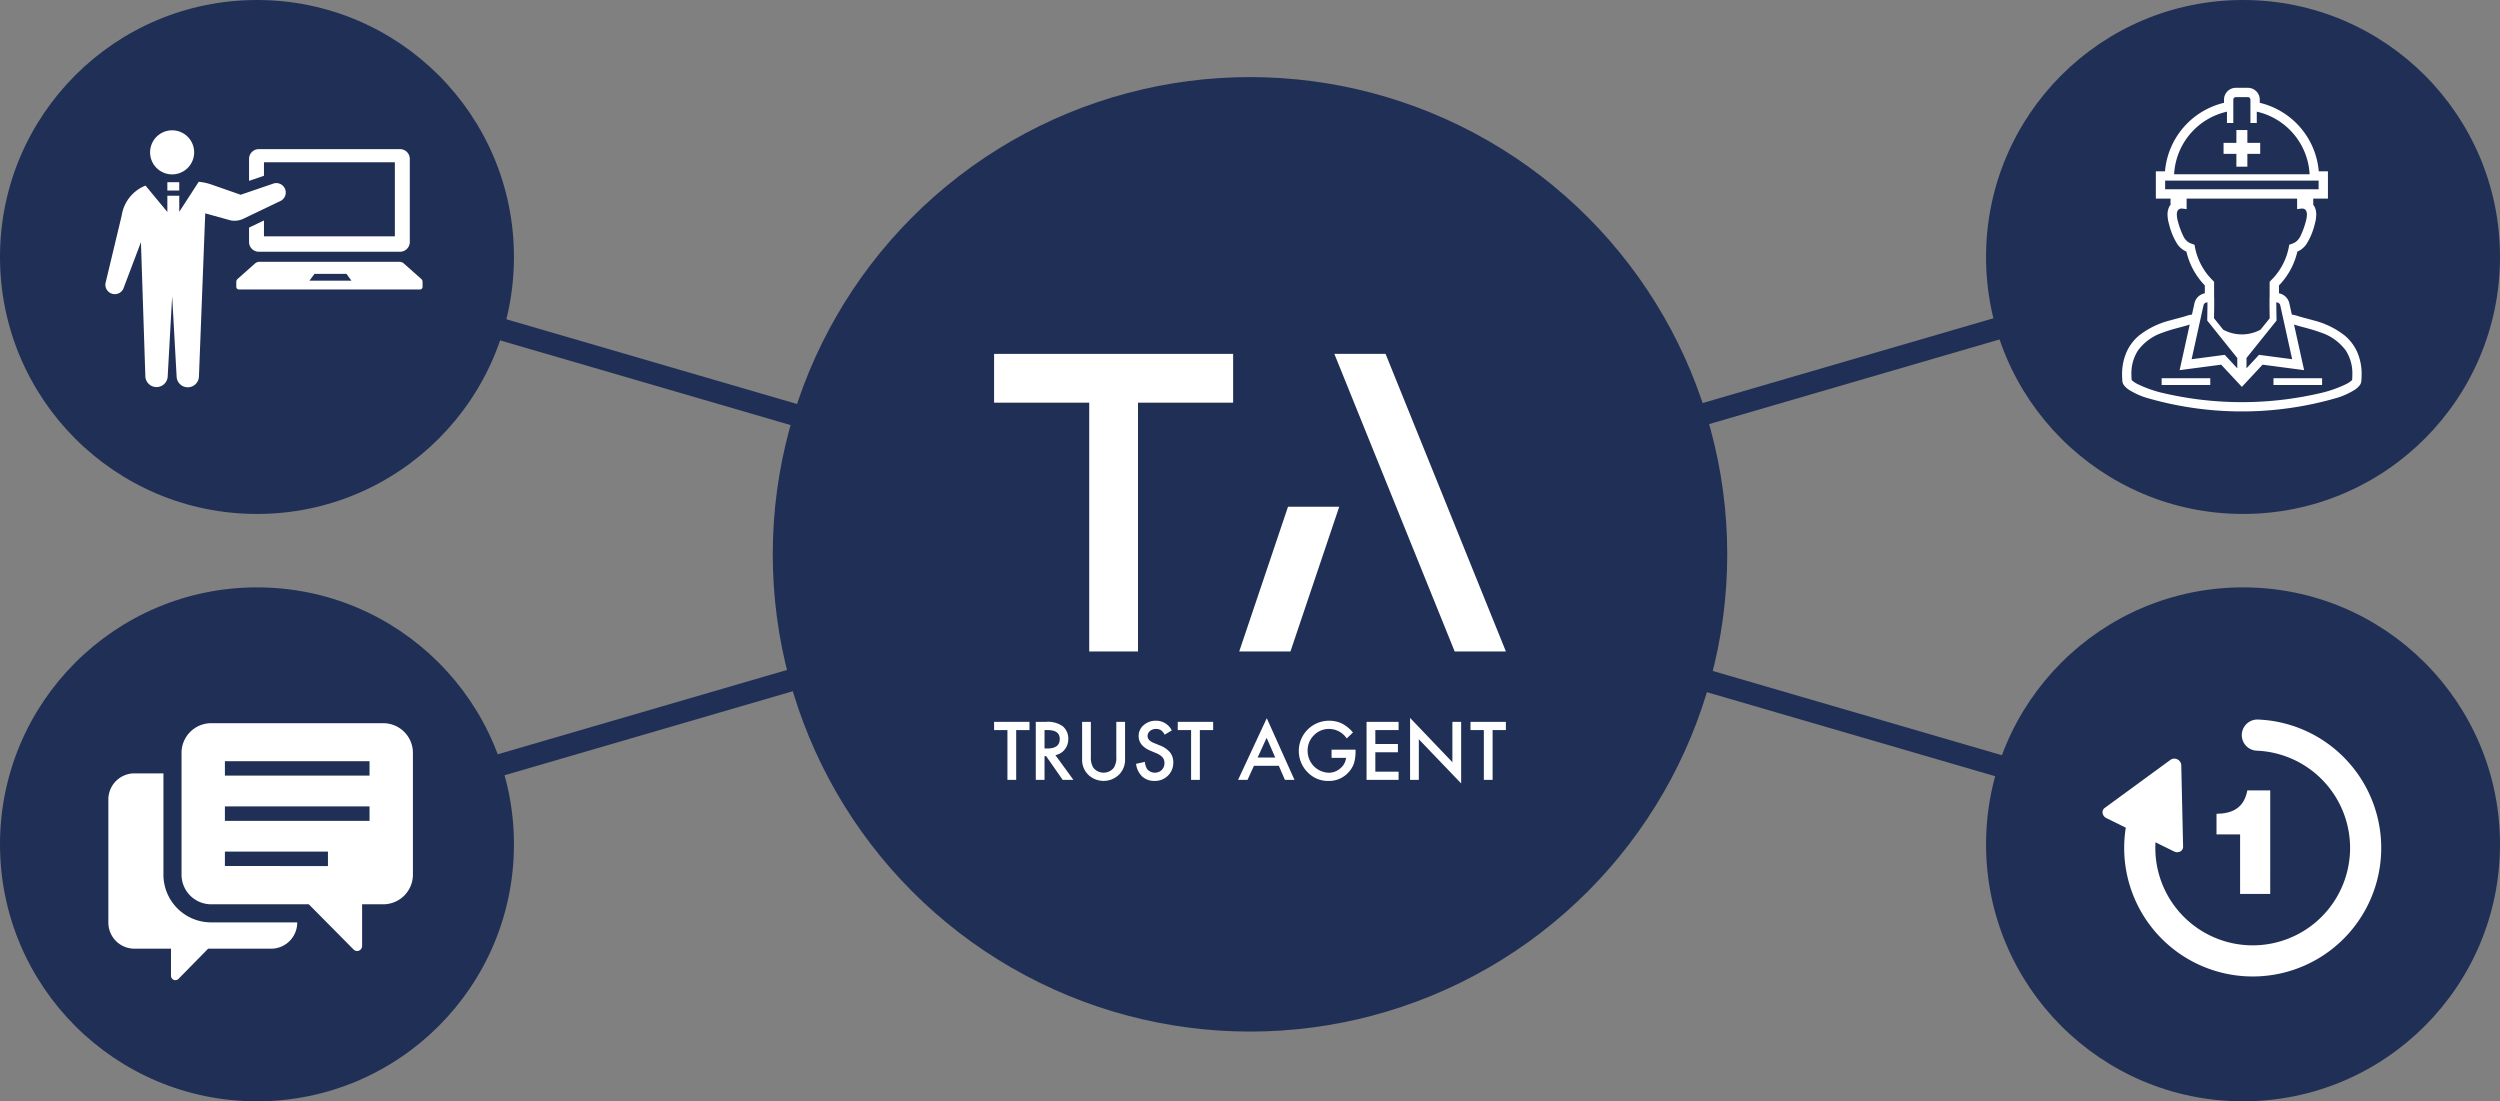
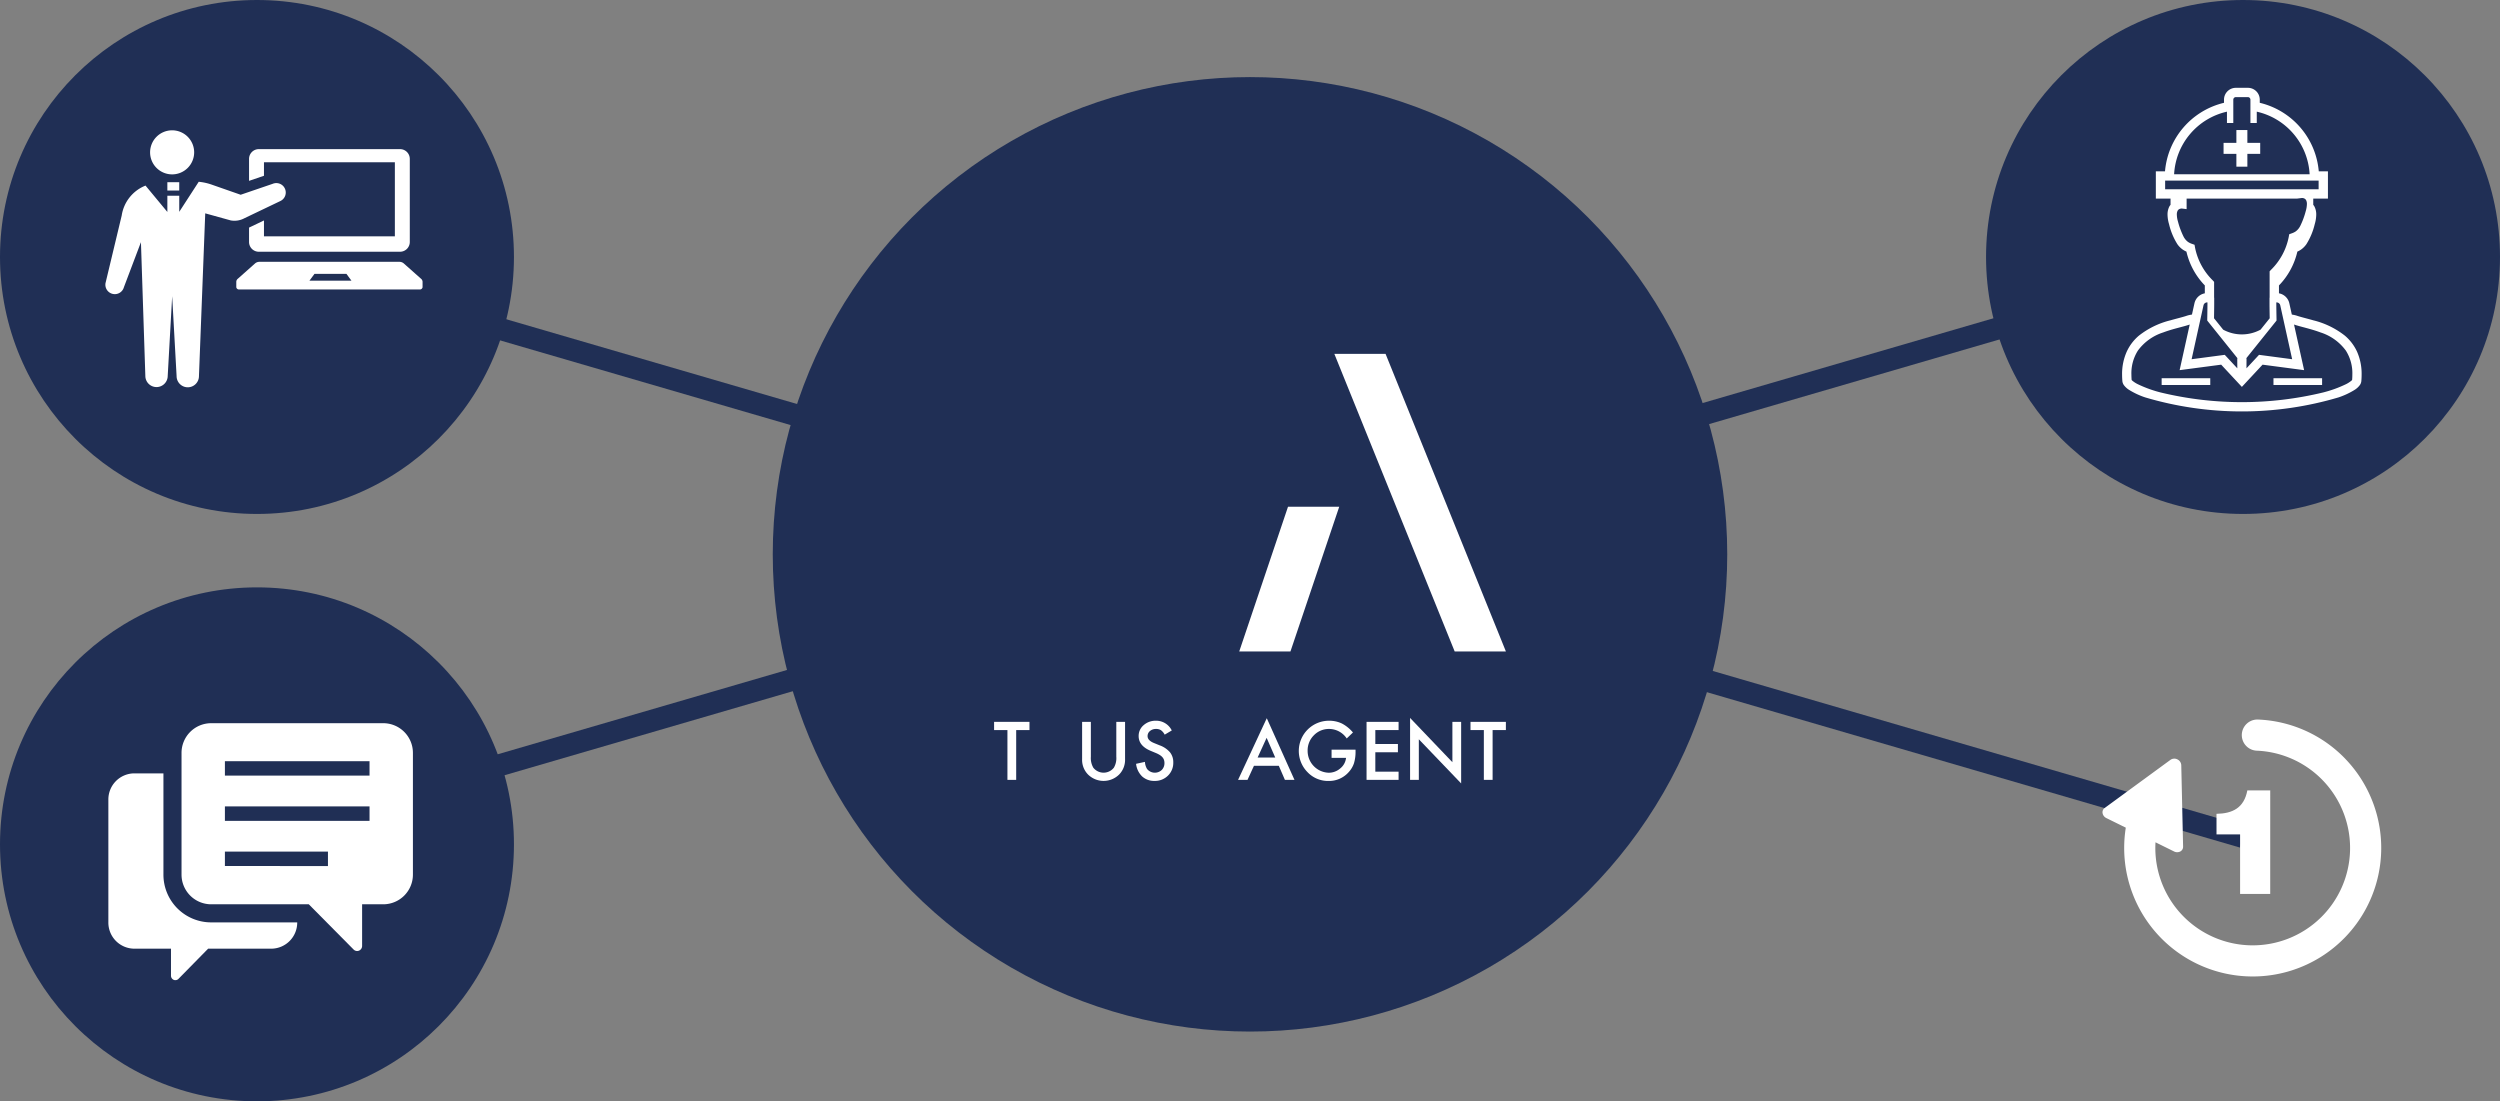
<svg xmlns="http://www.w3.org/2000/svg" width="530" height="233.48" viewBox="0 0 530 233.48">
  <rect x="0" y="0" width="530" height="233.48" fill="#808080" stroke="none" />
  <defs>
    <style>
      .a {
        fill: none;
        stroke: #202f55;
        stroke-miterlimit: 10;
        stroke-width: 4.67px;
      }

      .b {
        fill: #202f55;
      }

      .c {
        fill: #fff;
      }
    </style>
  </defs>
  <g>
    <line class="a" x1="53.7" y1="54.479" x2="475.521" y2="177.445" />
    <line class="a" x1="53.7" y1="177.445" x2="475.521" y2="54.479" />
    <g>
      <circle class="b" cx="265" cy="117.518" r="101.175" />
      <g>
        <g>
-           <polygon class="c" points="261.423 75.025 210.748 75.025 210.748 85.367 230.915 85.367 230.915 138.111 241.257 138.111 241.257 85.367 261.423 85.367 261.423 75.025" />
          <polygon class="c" points="262.716 138.111 273.058 107.43 283.917 107.43 273.575 138.111 262.716 138.111" />
          <polygon class="c" points="308.393 138.111 282.883 75.025 293.742 75.025 319.252 138.111 308.393 138.111" />
        </g>
        <g>
          <path class="c" d="M215.432,154.777v10.556h-1.856V154.777h-2.828v-1.745h7.5v1.745Z" />
-           <path class="c" d="M223.75,160.091l3.809,5.242h-2.271l-3.513-5.035h-.335v5.035h-1.856v-12.3h2.175a5.431,5.431,0,0,1,3.521.916,3.366,3.366,0,0,1,1.195,2.693,3.492,3.492,0,0,1-.749,2.247A3.335,3.335,0,0,1,223.75,160.091Zm-2.31-1.41h.589q2.639,0,2.638-2.016,0-1.888-2.566-1.888h-.661Z" />
          <path class="c" d="M231.263,153.032v7.4a4.076,4.076,0,0,0,.518,2.317,2.771,2.771,0,0,0,4.358,0,4,4,0,0,0,.518-2.317v-7.4h1.857v7.919a4.433,4.433,0,0,1-1.211,3.2,4.685,4.685,0,0,1-6.685,0,4.433,4.433,0,0,1-1.211-3.2v-7.919Z" />
          <path class="c" d="M248.417,154.857l-1.506.892a2.583,2.583,0,0,0-.805-.956,1.876,1.876,0,0,0-1.028-.255,1.9,1.9,0,0,0-1.282.438,1.362,1.362,0,0,0-.51,1.085q0,.9,1.338,1.451l1.227.5a5.235,5.235,0,0,1,2.191,1.479,3.337,3.337,0,0,1,.693,2.141,3.763,3.763,0,0,1-1.131,2.806,3.877,3.877,0,0,1-2.828,1.116,3.771,3.771,0,0,1-2.645-.952,4.376,4.376,0,0,1-1.283-2.673l1.88-.414a3.205,3.205,0,0,0,.446,1.5,2.12,2.12,0,0,0,3.115.216,2.01,2.01,0,0,0,.574-1.474,2.075,2.075,0,0,0-.1-.656,1.685,1.685,0,0,0-.311-.55,2.5,2.5,0,0,0-.546-.469,5.2,5.2,0,0,0-.8-.418l-1.187-.494q-2.524-1.066-2.525-3.121a2.963,2.963,0,0,1,1.059-2.317,3.833,3.833,0,0,1,2.637-.939A3.684,3.684,0,0,1,248.417,154.857Z" />
-           <path class="c" d="M254.368,154.777v10.556h-1.856V154.777h-2.829v-1.745h7.506v1.745Z" />
          <path class="c" d="M271.107,162.346h-5.266l-1.37,2.987h-2l6.087-13.074,5.871,13.074H272.4Zm-.757-1.745-1.824-4.183-1.912,4.183Z" />
          <path class="c" d="M282.293,158.928h5.083v.406a8.391,8.391,0,0,1-.327,2.454,5.206,5.206,0,0,1-1.075,1.848,5.571,5.571,0,0,1-4.358,1.928,5.991,5.991,0,0,1-4.422-1.864,6.406,6.406,0,0,1,4.589-10.907,6.263,6.263,0,0,1,2.693.587,7.732,7.732,0,0,1,2.35,1.907l-1.322,1.267a4.488,4.488,0,0,0-3.689-2.016,4.407,4.407,0,0,0-3.274,1.346,4.5,4.5,0,0,0-1.323,3.315,4.622,4.622,0,0,0,4.462,4.621,3.715,3.715,0,0,0,2.461-.922,3.277,3.277,0,0,0,1.219-2.225h-3.067Z" />
          <path class="c" d="M296.5,154.777h-4.931v2.956h4.788v1.744h-4.788v4.112H296.5v1.744H289.71v-12.3H296.5Z" />
          <path class="c" d="M298.936,165.333V152.2l8.971,9.386v-8.549h1.857v13.05l-8.971-9.361v8.612Z" />
          <path class="c" d="M316.432,154.777v10.556h-1.856V154.777h-2.829v-1.745h7.5v1.745Z" />
        </g>
      </g>
    </g>
    <circle class="b" cx="54.479" cy="54.479" r="54.479" />
    <circle class="b" cx="54.479" cy="179.001" r="54.479" />
    <circle class="b" cx="475.521" cy="54.479" r="54.479" />
-     <circle class="b" cx="475.521" cy="179.001" r="54.479" />
    <g>
      <path class="c" d="M34.648,185.38V163.954H28.431a5.528,5.528,0,0,0-5.458,5.565v26.034a5.528,5.528,0,0,0,5.458,5.566H36.25v5.734a.95.95,0,0,0,.575.874.921.921,0,0,0,1.011-.207l6.286-6.4h13.43a5.528,5.528,0,0,0,5.458-5.566v-.008H44.7A10.119,10.119,0,0,1,34.648,185.38Z" />
      <path class="c" d="M81.326,153.319H44.7a6.291,6.291,0,0,0-6.215,6.33V185.38a6.292,6.292,0,0,0,6.215,6.33H65.463l9.5,9.589a1.042,1.042,0,0,0,1.152.233,1.076,1.076,0,0,0,.652-.994V191.71h4.557a6.292,6.292,0,0,0,6.215-6.33V159.649A6.292,6.292,0,0,0,81.326,153.319Zm-11.8,30.28H47.68v-3.066H69.527Zm8.815-9.582H47.68V170.95H78.342Zm0-9.583H47.68v-3.066H78.342Z" />
    </g>
    <g>
      <g>
        <path class="c" d="M55.961,34.4H83.712V50.1H55.961V46.737l-3.136,1.5-.027.012V51.3a2.069,2.069,0,0,0,2.069,2.069h29.94A2.069,2.069,0,0,0,86.876,51.3V33.684a2.07,2.07,0,0,0-2.069-2.069H54.867A2.07,2.07,0,0,0,52.8,33.684v4.658l3.163-1.08Z" />
        <path class="c" d="M89.278,59.111l-3.691-3.276a1.428,1.428,0,0,0-.939-.329H55.025a1.427,1.427,0,0,0-.938.329L50.4,59.111a.851.851,0,0,0-.307.633v1.141a.566.566,0,0,0,.623.481H88.961a.565.565,0,0,0,.623-.481V59.744A.85.85,0,0,0,89.278,59.111ZM65.605,59.5l1.068-1.444H73.44L74.507,59.5Z" />
      </g>
      <g>
        <path class="c" d="M36.491,36.969A4.671,4.671,0,1,0,31.82,32.3,4.669,4.669,0,0,0,36.491,36.969Z" />
        <path class="c" d="M60.422,40.035A2,2,0,0,0,57.8,38.972l-6.777,2.316-6.132-2.144a11.8,11.8,0,0,0-2.762-.607L38,44.909V41.5h-2.52v3.436L30.85,39.346a8.129,8.129,0,0,0-5.048,6.34L22.371,60.01a2,2,0,0,0,3.9.871l3.609-9.543.934,28.4a2.37,2.37,0,0,0,4.739,0L36.5,62.8l.939,16.936a2.37,2.37,0,0,0,4.74,0L43.51,45.229l5.41,1.5a4.415,4.415,0,0,0,2.9-.466l7.537-3.606A2,2,0,0,0,60.422,40.035Z" />
        <rect class="c" x="35.479" y="38.627" width="2.52" height="1.766" />
      </g>
    </g>
    <g>
      <path class="c" d="M497.21,160.874a27.173,27.173,0,0,0-18.511-8.331,3.3,3.3,0,0,0-.269,6.6,20.644,20.644,0,1,1-21.5,20.625q0-.6.035-1.2l3.934,1.942a1.457,1.457,0,0,0,1.31.01,1.121,1.121,0,0,0,.608-1.027l-.388-17.294a1.434,1.434,0,0,0-.819-1.208,1.419,1.419,0,0,0-1.456.086L446.192,171.29a1.115,1.115,0,0,0-.445,1.106,1.444,1.444,0,0,0,.8,1.036l4.123,2.034a27.246,27.246,0,1,0,46.536-14.592Z" />
      <path class="c" d="M481.285,189.51H474.9V176.891h-5v-4.359c3.377-.061,5.833-1.228,6.539-4.973h4.851Z" />
    </g>
    <g>
      <rect class="c" x="458.269" y="80.184" width="10.308" height="1.434" />
      <rect class="c" x="481.977" y="80.184" width="10.308" height="1.434" />
-       <path class="c" d="M499.677,74.521a9.822,9.822,0,0,0-2.552-3.352,17.587,17.587,0,0,0-6.695-3.259c-1.418-.407-2.682-.7-3.468-.974a6.315,6.315,0,0,0-.933-.221c-.063-.011-.109-.025-.165-.036l-.524-2.374a2.764,2.764,0,0,0-2.2-2.121V60.512a15.181,15.181,0,0,0,3.9-7.169,4.932,4.932,0,0,0,.78-.432,4.637,4.637,0,0,0,1.135-1.14,14.013,14.013,0,0,0,1.77-4.252,7.409,7.409,0,0,0,.318-2.017,3.663,3.663,0,0,0-.4-1.752,2.569,2.569,0,0,0-.234-.325V42.1h3.114V36.322h-1.943a16.361,16.361,0,0,0-12.511-14.528v-.665a2.511,2.511,0,0,0-2.51-2.511H474a2.511,2.511,0,0,0-2.511,2.511v.665A16.363,16.363,0,0,0,458.98,36.322h-1.941V42.1h3.115v1.324a2.317,2.317,0,0,0-.237.325,3.686,3.686,0,0,0-.4,1.752,7.381,7.381,0,0,0,.32,2.017,13.967,13.967,0,0,0,1.768,4.252,4.64,4.64,0,0,0,1.136,1.14,4.812,4.812,0,0,0,.781.432,15.181,15.181,0,0,0,3.9,7.169v1.672a2.764,2.764,0,0,0-2.2,2.121l-.525,2.374c-.054.011-.1.025-.163.036a6.276,6.276,0,0,0-.935.221c-.784.278-2.05.567-3.466.974a17.581,17.581,0,0,0-6.7,3.259,9.793,9.793,0,0,0-2.55,3.352,11.552,11.552,0,0,0-1,4.9c0,.443.02.9.06,1.374a1.758,1.758,0,0,0,.3.822,3.984,3.984,0,0,0,1.124,1.038,16.126,16.126,0,0,0,3.41,1.594,72.064,72.064,0,0,0,40.991,0,16.126,16.126,0,0,0,3.41-1.594,4.006,4.006,0,0,0,1.126-1.038,1.735,1.735,0,0,0,.3-.822c.04-.474.06-.931.06-1.374A11.567,11.567,0,0,0,499.677,74.521ZM483.415,64.73l.749,3.395,1.775,8.029-7.025-.929-2.661,2.859.01-2.109h-.07l6.432-8.012,0-.26s-.012-.561-.023-1.271-.023-1.567-.023-2.152c0-.061,0-.115,0-.171h.065A.8.8,0,0,1,483.415,64.73Zm-11.3-41.058v2.4h1.345V21.129A.541.541,0,0,1,474,20.59h2.551a.543.543,0,0,1,.539.539v4.944h1.345v-2.4a14.389,14.389,0,0,1,11.206,13.276H460.911A14.392,14.392,0,0,1,472.119,23.672ZM459.01,40.13V38.293h32.537V40.13H459.01Zm6.332,12.326-.1-.565L464.7,51.7a3.439,3.439,0,0,1-.833-.405,3.261,3.261,0,0,1-1-1.228,16.4,16.4,0,0,1-1.134-3.087,5.449,5.449,0,0,1-.244-1.476,1.71,1.71,0,0,1,.163-.822.829.829,0,0,1,.471-.4,1.323,1.323,0,0,1,.386-.078l1.053.13V42.1H486.99v2.231l1.053-.13a1.312,1.312,0,0,1,.386.078.832.832,0,0,1,.471.4,1.72,1.72,0,0,1,.164.822,5.52,5.52,0,0,1-.243,1.476,16.621,16.621,0,0,1-1.134,3.087,3.28,3.28,0,0,1-1,1.228,3.485,3.485,0,0,1-.834.405l-.539.193-.1.565a13.365,13.365,0,0,1-3.8,7.018l-.254.281V63l0,.126h-.022c0,.476,0,.751,0,1.156,0,.954.027,2.566.04,3.189l-1.942,2.418a8.312,8.312,0,0,1-7.924,0l-1.939-2.418c.011-.623.038-2.235.038-3.189,0-.405,0-.68,0-1.156h-.021l0-.126V59.755l-.253-.281A13.365,13.365,0,0,1,465.342,52.456Zm1.049,15.669.751-3.395a.793.793,0,0,1,.774-.621h.065v.171c0,.585-.011,1.443-.023,2.152s-.021,1.268-.021,1.271l0,.26,6.43,8.012h-.068l.008,2.109-2.659-2.859-7.027.929Zm32.258,12.42a1.049,1.049,0,0,1-.172.179,5.836,5.836,0,0,1-1.151.733,25.49,25.49,0,0,1-4.808,1.741,73.274,73.274,0,0,1-34.48,0,25.585,25.585,0,0,1-4.809-1.741,5.791,5.791,0,0,1-1.15-.733,1.027,1.027,0,0,1-.173-.179c-.03-.388-.048-.765-.048-1.123a8.973,8.973,0,0,1,1.38-5.1,10.687,10.687,0,0,1,5.357-3.843c1.045-.394,2.1-.694,3.071-.953s1.83-.473,2.556-.726l-2.14,9.672,8.81-1.162,4.386,4.711,4.387-4.711,8.808,1.162L486.335,68.8c.726.253,1.6.467,2.554.726s2.028.559,3.072.953a10.671,10.671,0,0,1,5.356,3.843,8.949,8.949,0,0,1,1.381,5.1C498.7,79.78,498.681,80.157,498.649,80.545Z" />
+       <path class="c" d="M499.677,74.521a9.822,9.822,0,0,0-2.552-3.352,17.587,17.587,0,0,0-6.695-3.259c-1.418-.407-2.682-.7-3.468-.974a6.315,6.315,0,0,0-.933-.221c-.063-.011-.109-.025-.165-.036l-.524-2.374a2.764,2.764,0,0,0-2.2-2.121V60.512a15.181,15.181,0,0,0,3.9-7.169,4.932,4.932,0,0,0,.78-.432,4.637,4.637,0,0,0,1.135-1.14,14.013,14.013,0,0,0,1.77-4.252,7.409,7.409,0,0,0,.318-2.017,3.663,3.663,0,0,0-.4-1.752,2.569,2.569,0,0,0-.234-.325V42.1h3.114V36.322h-1.943a16.361,16.361,0,0,0-12.511-14.528v-.665a2.511,2.511,0,0,0-2.51-2.511H474a2.511,2.511,0,0,0-2.511,2.511v.665A16.363,16.363,0,0,0,458.98,36.322h-1.941V42.1h3.115v1.324a2.317,2.317,0,0,0-.237.325,3.686,3.686,0,0,0-.4,1.752,7.381,7.381,0,0,0,.32,2.017,13.967,13.967,0,0,0,1.768,4.252,4.64,4.64,0,0,0,1.136,1.14,4.812,4.812,0,0,0,.781.432,15.181,15.181,0,0,0,3.9,7.169v1.672a2.764,2.764,0,0,0-2.2,2.121l-.525,2.374c-.054.011-.1.025-.163.036a6.276,6.276,0,0,0-.935.221c-.784.278-2.05.567-3.466.974a17.581,17.581,0,0,0-6.7,3.259,9.793,9.793,0,0,0-2.55,3.352,11.552,11.552,0,0,0-1,4.9c0,.443.02.9.06,1.374a1.758,1.758,0,0,0,.3.822,3.984,3.984,0,0,0,1.124,1.038,16.126,16.126,0,0,0,3.41,1.594,72.064,72.064,0,0,0,40.991,0,16.126,16.126,0,0,0,3.41-1.594,4.006,4.006,0,0,0,1.126-1.038,1.735,1.735,0,0,0,.3-.822c.04-.474.06-.931.06-1.374A11.567,11.567,0,0,0,499.677,74.521ZM483.415,64.73l.749,3.395,1.775,8.029-7.025-.929-2.661,2.859.01-2.109h-.07l6.432-8.012,0-.26s-.012-.561-.023-1.271-.023-1.567-.023-2.152c0-.061,0-.115,0-.171h.065A.8.8,0,0,1,483.415,64.73Zm-11.3-41.058v2.4h1.345V21.129A.541.541,0,0,1,474,20.59h2.551a.543.543,0,0,1,.539.539v4.944h1.345v-2.4a14.389,14.389,0,0,1,11.206,13.276H460.911A14.392,14.392,0,0,1,472.119,23.672ZM459.01,40.13V38.293h32.537V40.13H459.01Zm6.332,12.326-.1-.565L464.7,51.7a3.439,3.439,0,0,1-.833-.405,3.261,3.261,0,0,1-1-1.228,16.4,16.4,0,0,1-1.134-3.087,5.449,5.449,0,0,1-.244-1.476,1.71,1.71,0,0,1,.163-.822.829.829,0,0,1,.471-.4,1.323,1.323,0,0,1,.386-.078l1.053.13V42.1H486.99l1.053-.13a1.312,1.312,0,0,1,.386.078.832.832,0,0,1,.471.4,1.72,1.72,0,0,1,.164.822,5.52,5.52,0,0,1-.243,1.476,16.621,16.621,0,0,1-1.134,3.087,3.28,3.28,0,0,1-1,1.228,3.485,3.485,0,0,1-.834.405l-.539.193-.1.565a13.365,13.365,0,0,1-3.8,7.018l-.254.281V63l0,.126h-.022c0,.476,0,.751,0,1.156,0,.954.027,2.566.04,3.189l-1.942,2.418a8.312,8.312,0,0,1-7.924,0l-1.939-2.418c.011-.623.038-2.235.038-3.189,0-.405,0-.68,0-1.156h-.021l0-.126V59.755l-.253-.281A13.365,13.365,0,0,1,465.342,52.456Zm1.049,15.669.751-3.395a.793.793,0,0,1,.774-.621h.065v.171c0,.585-.011,1.443-.023,2.152s-.021,1.268-.021,1.271l0,.26,6.43,8.012h-.068l.008,2.109-2.659-2.859-7.027.929Zm32.258,12.42a1.049,1.049,0,0,1-.172.179,5.836,5.836,0,0,1-1.151.733,25.49,25.49,0,0,1-4.808,1.741,73.274,73.274,0,0,1-34.48,0,25.585,25.585,0,0,1-4.809-1.741,5.791,5.791,0,0,1-1.15-.733,1.027,1.027,0,0,1-.173-.179c-.03-.388-.048-.765-.048-1.123a8.973,8.973,0,0,1,1.38-5.1,10.687,10.687,0,0,1,5.357-3.843c1.045-.394,2.1-.694,3.071-.953s1.83-.473,2.556-.726l-2.14,9.672,8.81-1.162,4.386,4.711,4.387-4.711,8.808,1.162L486.335,68.8c.726.253,1.6.467,2.554.726s2.028.559,3.072.953a10.671,10.671,0,0,1,5.356,3.843,8.949,8.949,0,0,1,1.381,5.1C498.7,79.78,498.681,80.157,498.649,80.545Z" />
      <polygon class="c" points="476.443 35.335 476.443 32.617 479.163 32.617 479.163 30.286 476.443 30.286 476.443 27.568 474.113 27.568 474.113 30.286 471.395 30.286 471.395 32.617 474.113 32.617 474.113 35.335 476.443 35.335" />
    </g>
  </g>
</svg>